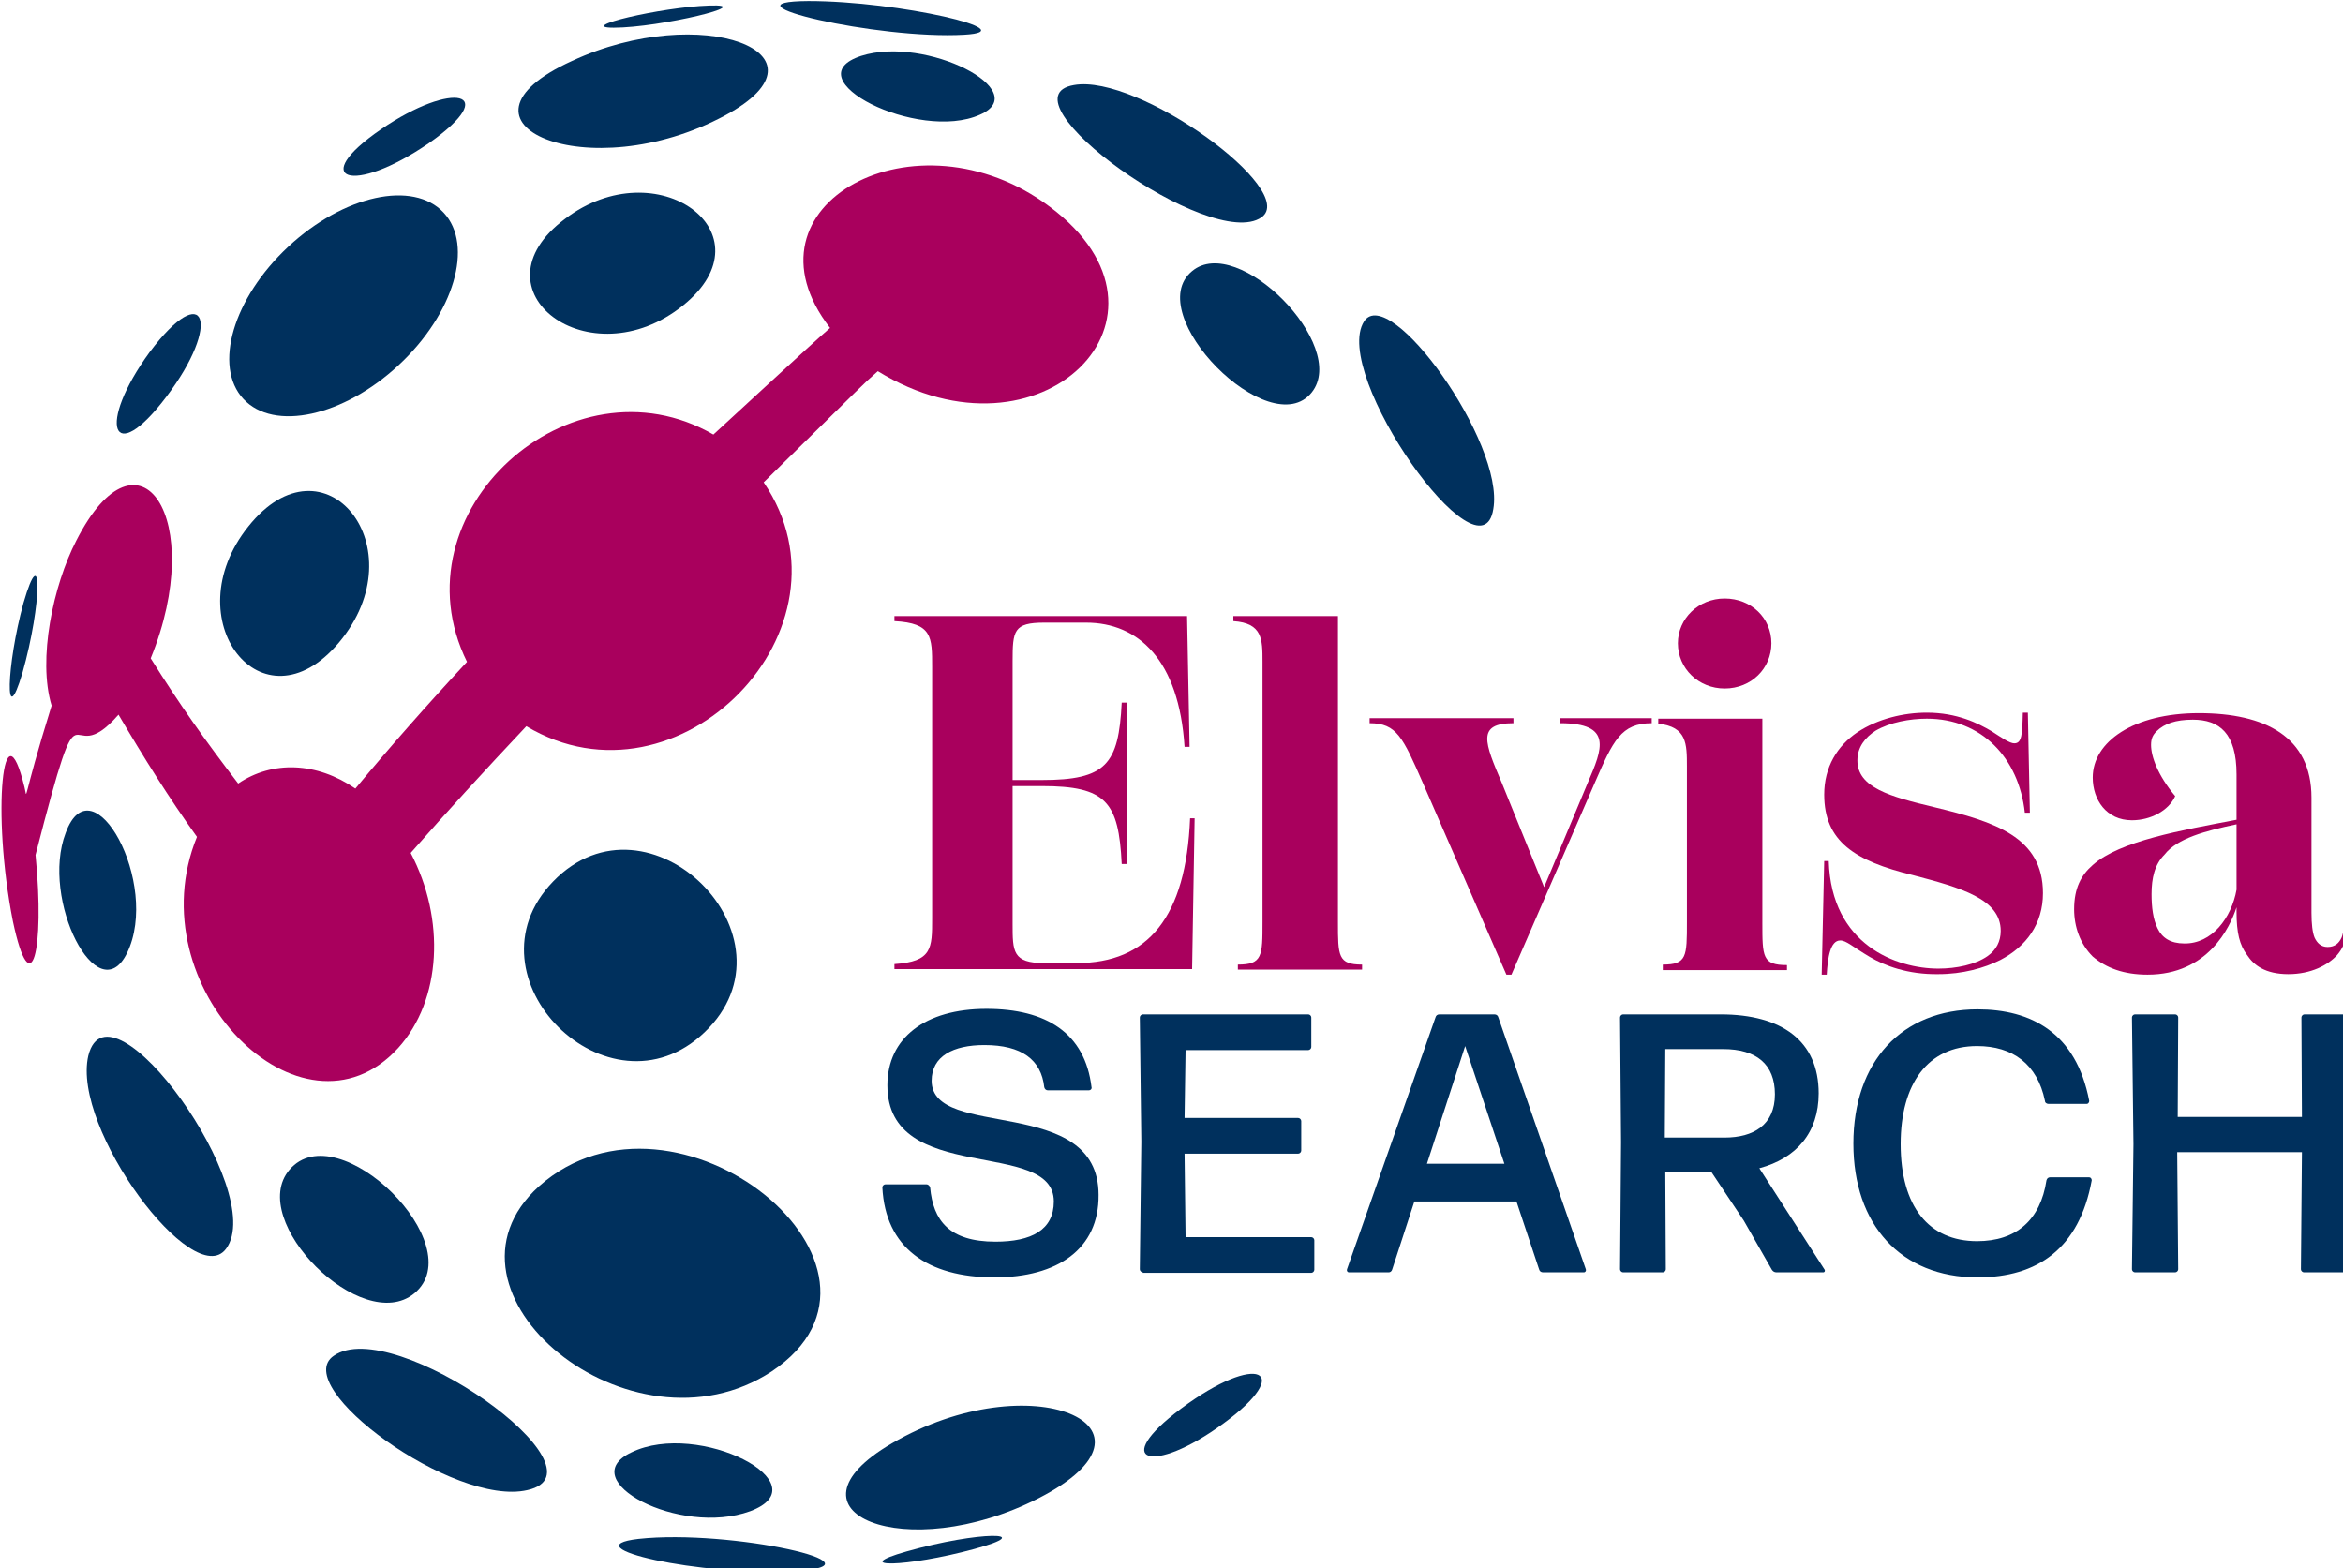
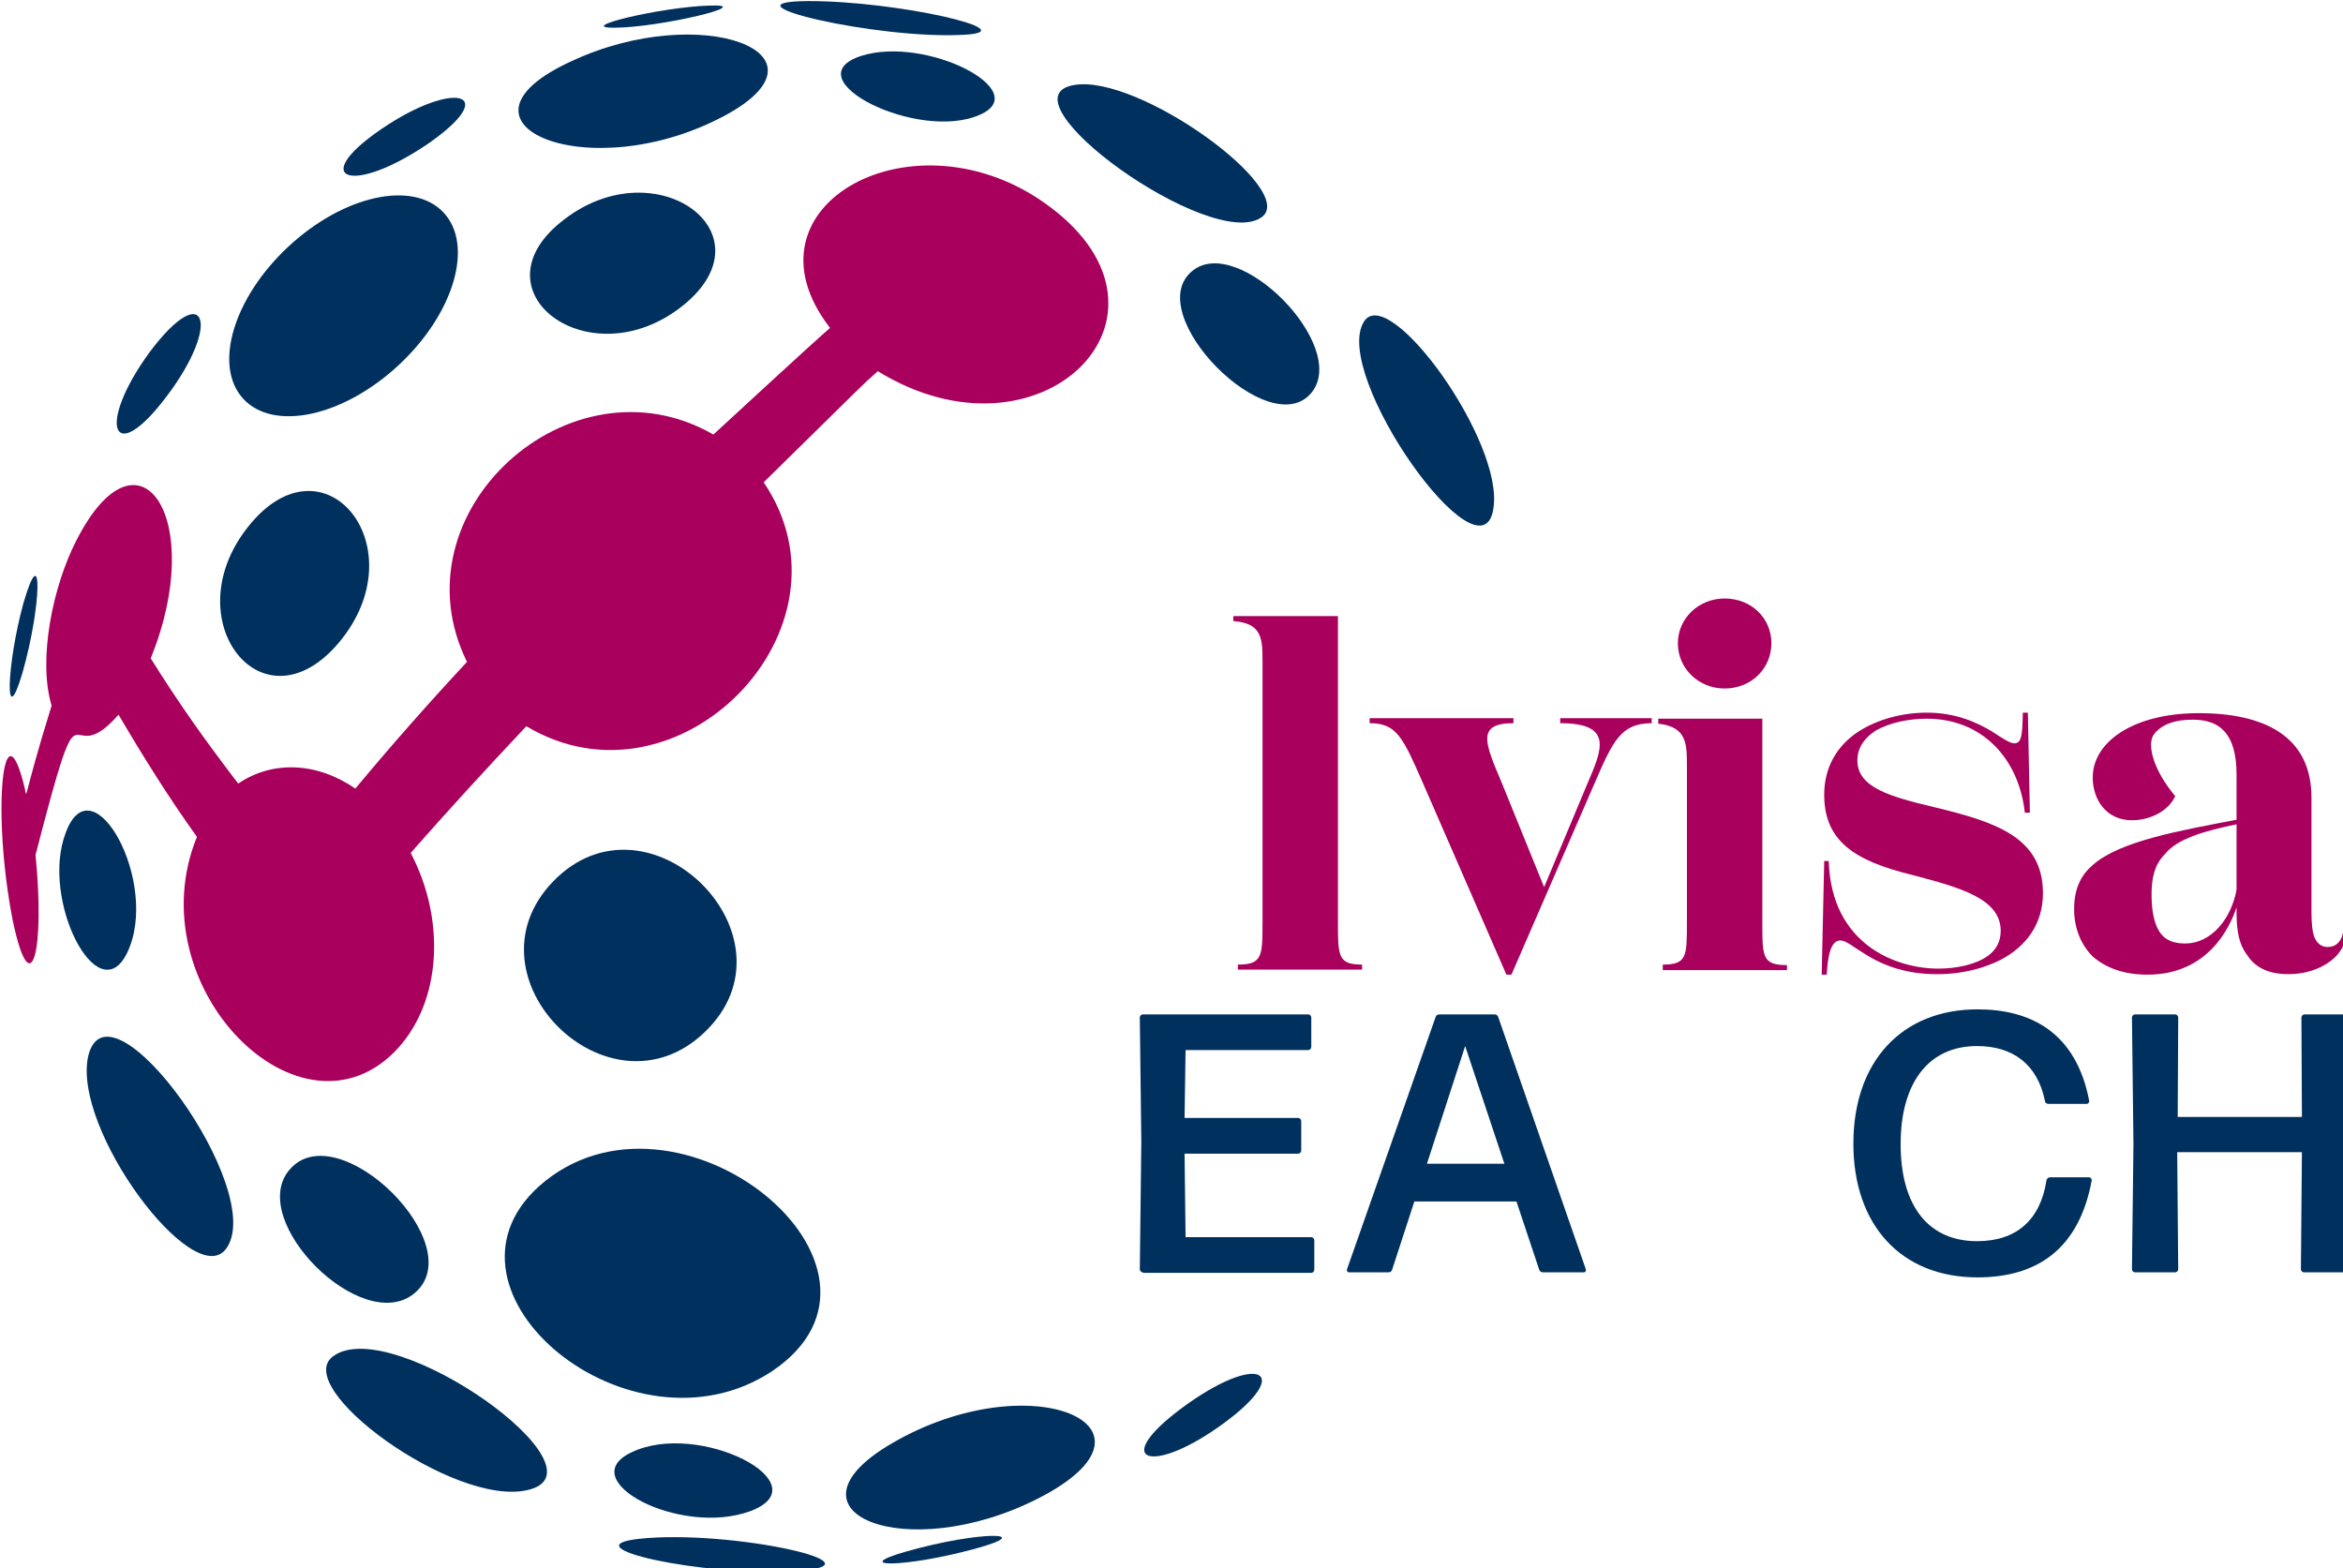
<svg xmlns="http://www.w3.org/2000/svg" xmlns:ns1="http://www.inkscape.org/namespaces/inkscape" xmlns:ns2="http://sodipodi.sourceforge.net/DTD/sodipodi-0.dtd" width="123.473mm" height="82.639mm" viewBox="0 0 123.473 82.639" version="1.1" id="svg367" ns1:export-filename="Rastergrafik.svg" ns1:export-xdpi="96" ns1:export-ydpi="96">
  <ns2:namedview id="namedview369" pagecolor="#ffffff" bordercolor="#666666" borderopacity="1.0" ns1:showpageshadow="2" ns1:pageopacity="0.0" ns1:pagecheckerboard="0" ns1:deskcolor="#d1d1d1" ns1:document-units="mm" showgrid="false" />
  <defs id="defs364" />
  <g ns1:label="Ebene 1" ns1:groupmode="layer" id="layer1" transform="translate(-19.165,-90.281)">
    <g id="g22" transform="matrix(0.265,0,0,0.265,-30.611,54.483)">
      <path class="st0" d="m 396.6,176.2 c -26.5,-19.9 -62.7,-0.4 -43.7,24.1 -3.3,2.8 -21,19.2 -23.2,21.2 -28.4,-16.4 -63.7,15.4 -49,45.2 -7.9,8.5 -15.3,16.9 -22.2,25.2 -7.7,-5.3 -16.5,-5.6 -23.3,-1 -6.8,-8.9 -11.5,-15.5 -17.4,-24.9 11.3,-27.7 -2.3,-48 -14.8,-23.4 -4.6,8.9 -7.7,23.6 -4.9,32.8 -6.1,19.6 -4.7,18.8 -5.4,16.2 -4.2,-17.2 -6.6,4.9 -2.3,26.7 3.6,16.9 6.4,5.9 4.5,-13.2 10,-38.8 5.6,-15.4 16.5,-27.9 5,8.5 10,16.5 15.6,24.3 -12.2,29.8 20.9,62.9 40,42 8.7,-9.6 9.4,-25.7 2.5,-38.8 7.2,-8.2 14.9,-16.6 23,-25.2 30.3,18.1 66.9,-19.5 47.2,-48.5 21.9,-21.5 19,-18.8 22.7,-22.1 32.3,19.9 63.4,-10.9 34.2,-32.7 z" id="path6" style="fill:#a9005d" />
-       <path class="st0" d="m 401.9,326.6 h -6.4 c -6.3,0 -6.3,-2.3 -6.3,-7.8 v -27.4 h 5.8 c 12.8,0 15.3,3.1 15.9,15.5 h 1 v -32.1 h -1 c -0.6,12.3 -3.1,15.4 -15.9,15.4 h -5.8 v -23.6 c 0,-6.1 0.2,-7.7 6.3,-7.7 h 8.3 c 10.4,0 18.5,7.4 19.6,24.7 h 1 l -0.5,-26 h -58.2 v 1 c 7.5,0.4 7.5,3.1 7.5,9.1 v 50 c 0,6 0,8.6 -7.5,9.1 v 1 h 59.2 l 0.5,-30 h -0.9 c -0.8,19.6 -8.3,28.8 -22.6,28.8 z" id="path8" style="fill:#a9005d" />
      <path class="st0" d="m 453.9,318.4 v -60.8 h -20.8 v 1 c 5.8,0.4 5.8,3.6 5.8,8.1 v 51.7 c 0,6.8 0,8.5 -4.9,8.5 v 1 h 24.7 v -1 c -4.8,0 -4.8,-1.7 -4.8,-8.5 z" id="path10" style="fill:#a9005d" />
      <path class="st0" d="m 498.1,278.9 c 10.5,0 8.4,5.1 5.5,11.8 l -8.7,20.8 -8.4,-20.7 c -3.4,-8 -5.1,-11.9 2.3,-11.9 v -1 h -28.6 v 1 c 5.4,0 6.6,2.8 10.6,11.9 l 16.6,38.1 h 1 L 505,290.7 c 3.6,-8.3 5.2,-11.8 11.3,-11.8 v -1 h -18.2 z" id="path12" style="fill:#a9005d" />
      <path class="st0" d="m 530.8,272 c 5.3,0 9.3,-4 9.3,-9 0,-5 -4,-8.9 -9.3,-8.9 -5.2,0 -9.3,4 -9.3,8.9 0,5 4.1,9 9.3,9 z" id="path14" style="fill:#a9005d" />
      <path class="st0" d="M 538.3,318.5 V 278 h -20.7 v 1 c 5.7,0.6 5.7,4 5.7,8.5 v 30.9 c 0,6.9 0,8.5 -4.8,8.5 v 1 0.1 h 24.7 v -1 c -4.9,0 -4.9,-1.6 -4.9,-8.5 z" id="path16" style="fill:#a9005d" />
      <path class="st0" d="m 572.5,295.6 c -8.8,-2.1 -15.3,-3.9 -15.3,-9.3 0,-2.7 1.6,-4.6 3.6,-5.9 2.9,-1.7 6.9,-2.4 10.2,-2.4 10.9,0 18.3,7.8 19.5,18.7 h 1 l -0.4,-19.9 h -1 c -0.1,4.4 -0.2,6.1 -1.7,6.1 -0.9,0 -2.5,-1.1 -4.5,-2.4 -2.7,-1.6 -6.9,-3.7 -12.9,-3.7 -4.6,0 -9.7,1.2 -13.8,3.9 -4,2.7 -6.6,6.9 -6.6,12.4 0,9.3 6.1,13.2 17.6,16 9.5,2.5 17.5,4.7 17.5,11.1 0,2.1 -0.9,3.8 -2.6,5 -2.4,1.7 -6.2,2.5 -9.8,2.5 -8.3,0 -21.3,-4.7 -21.8,-21.4 h -0.9 l -0.5,22.6 h 1 c 0.2,-3.4 0.7,-6.8 2.7,-6.8 1.2,0 2.5,1.3 5.9,3.3 2.9,1.7 7.5,3.5 13.6,3.4 4.8,0 9.1,-1.2 12.3,-2.8 5.2,-2.7 8.5,-7.2 8.5,-13.3 0,-11.2 -9.6,-14.2 -21.6,-17.1 z" id="path18" style="fill:#a9005d" />
      <path class="st0" d="m 654,316.6 c 0,2.4 -0.1,3.9 -0.5,4.9 -0.5,1.1 -1.3,1.9 -2.8,1.9 -1.3,0 -2.1,-0.8 -2.6,-1.9 -0.4,-1 -0.6,-2.7 -0.6,-4.9 v -22.9 c 0,-12.1 -9.2,-16.8 -22.4,-16.8 -13,0 -21.1,5.7 -21.1,12.8 0,4.4 2.7,8.5 7.8,8.5 3.7,0 7.3,-1.9 8.6,-4.8 -3.5,-4.2 -4.8,-7.9 -4.8,-10.2 0,-1.3 0.4,-2 1.1,-2.7 1.5,-1.5 3.8,-2.3 7.2,-2.3 5.3,0 8.7,2.7 8.7,10.9 v 9 c -11,2.1 -23.2,4.2 -28.6,9 -2.3,2 -3.7,4.6 -3.7,8.8 0,3.5 1.2,6.9 3.7,9.4 2.7,2.3 6.2,3.6 10.9,3.6 12,0 16.4,-9.4 17.7,-13.4 v 0.9 c 0,4.2 0.6,6.6 2.1,8.6 1.3,2 3.6,3.8 8.2,3.8 4.5,0 7.9,-1.8 9.7,-3.8 1.8,-2.1 2.2,-4.4 2.2,-8.5 v -7.6 H 654 Z M 632.6,312 c -1,5.6 -4.9,10.8 -10.4,10.7 -2.7,0 -4.4,-1.1 -5.3,-3 -0.9,-1.8 -1.2,-4.2 -1.2,-6.8 0,-3.2 0.6,-5.9 2.6,-7.9 2.5,-3.2 8.1,-4.7 14.3,-6 z" id="path20" style="fill:#a9005d" />
    </g>
    <g id="g84" transform="matrix(0.265,0,0,0.265,-30.611,54.483)">
      <path class="st1" d="m 379.6,142 c 12.5,-0.7 -12.9,-6.7 -31,-6.7 -18.6,0.1 13.8,7.7 31,6.7 z" id="path24" style="fill:#00305d" />
      <path class="st1" d="m 332.1,158 c 22.7,-12.3 -4.9,-22.7 -30.5,-10.8 -27.3,12.4 3.3,25.5 30.5,10.8 z" id="path26" style="fill:#00305d" />
      <path class="st1" d="m 438.7,178.3 c 7.5,-5.3 -24.5,-28.6 -37.3,-26.3 -15.2,2.6 27.3,33.3 37.3,26.3 z" id="path28" style="fill:#00305d" />
      <path class="st1" d="m 205.4,345 c -3.4,14.5 21,47.1 27.4,38.4 8.4,-11.4 -23.2,-55.1 -27.4,-38.4 z" id="path30" style="fill:#00305d" />
      <path class="st1" d="m 382.7,157.9 c 10.8,-4.7 -10.7,-15.8 -23.6,-11.7 -13.8,4.5 11.3,17.2 23.6,11.7 z" id="path32" style="fill:#00305d" />
      <path class="st1" d="m 323.7,195.8 c 17.7,-14.3 -5.2,-31.1 -23.5,-17.2 -19,14.2 4.9,32.2 23.5,17.2 z" id="path34" style="fill:#00305d" />
      <path class="st1" d="m 255.2,262.9 c 15.9,-18.9 -2.9,-42.1 -18,-23.1 -14.8,18.5 2.8,41.1 18,23.1 z" id="path36" style="fill:#00305d" />
      <path class="st1" d="m 213.1,324.6 c 6.7,-13.8 -6.9,-38.4 -12.2,-23.9 -5.1,13.3 6.4,35.7 12.2,23.9 z" id="path38" style="fill:#00305d" />
      <path class="st1" d="m 424.9,189 c -10.3,8.5 15.5,34.5 23.8,24.1 7.4,-9.3 -14.7,-31.7 -23.8,-24.1 z" id="path40" style="fill:#00305d" />
      <path class="st1" d="m 327.9,340.4 c 19.9,-18.9 -11.1,-49.7 -30.1,-30 -18.3,19 11.1,48.1 30.1,30 z" id="path42" style="fill:#00305d" />
      <path class="st1" d="m 270.2,392.3 c 11.6,-9.5 -15.2,-35.9 -24.8,-24.6 -8.6,10.1 14.4,33.1 24.8,24.6 z" id="path44" style="fill:#00305d" />
      <path class="st1" d="m 484.8,236.3 c 2.3,-13.2 -20.7,-45 -25.7,-37.3 -6.7,10.4 23.3,52.6 25.7,37.3 z" id="path46" style="fill:#00305d" />
      <path class="st1" d="M 341.3,407.8 C 372,387.3 322.2,346.8 295,371 c -23.2,21 18.3,55.2 46.3,36.8 z" id="path48" style="fill:#00305d" />
      <path class="st1" d="m 254.2,404.7 c -8.9,6.1 23.9,30.1 38.5,26.7 17.1,-3.8 -26.7,-35 -38.5,-26.7 z" id="path50" style="fill:#00305d" />
      <path class="st1" d="m 337,435.6 c 14.5,-5.4 -10.2,-18.2 -23.6,-11.7 -11.7,5.5 9.6,16.8 23.6,11.7 z" id="path52" style="fill:#00305d" />
      <path class="st1" d="m 365.2,422.1 c -23.5,13.7 2.8,24.4 29.2,10.9 27.7,-14.2 -1.6,-27 -29.2,-10.9 z" id="path54" style="fill:#00305d" />
      <path class="st1" d="m 314.8,441.1 c -13.8,1.6 12.5,7.5 30.9,6.4 19.8,-1.1 -12.6,-8.4 -30.9,-6.4 z" id="path56" style="fill:#00305d" />
      <path class="st1" d="m 422.7,415.2 c -14.2,10.6 -5.8,13.4 8.5,2.9 14.2,-10.4 6.8,-14.3 -8.5,-2.9 z" id="path58" style="fill:#00305d" />
      <path class="st1" d="m 368.1,443.6 c -11.6,3.3 -0.1,3.2 13.5,-0.5 12.9,-3.5 0.9,-3.6 -13.5,0.5 z" id="path60" style="fill:#00305d" />
      <path class="st1" d="m 309.9,140.6 c 9.1,0 29,-4.8 18.9,-4.4 -9.5,0.3 -26.7,4.4 -18.9,4.4 z" id="path62" style="fill:#00305d" />
      <path class="st1" d="m 273.2,163.5 c 14.5,-10.2 4.7,-12.5 -9.6,-2.7 -14.6,10 -5.8,13.3 9.6,2.7 z" id="path64" style="fill:#00305d" />
      <path class="st1" d="m 220.9,214 c 11.1,-14.6 7.8,-23.7 -3.3,-8.9 -10.6,14.5 -7.5,23.2 3.3,8.9 z" id="path66" style="fill:#00305d" />
      <path class="st1" d="m 192.5,255 c -3.4,12.4 -3.8,26 -0.2,13.9 3.9,-13.8 4,-27 0.2,-13.9 z" id="path68" style="fill:#00305d" />
-       <path class="st1" d="m 373.1,350 c 0,-4.9 4.3,-7.1 10.5,-7.1 7.4,0 11.3,2.9 11.9,8.4 0.1,0.4 0.4,0.6 0.7,0.6 h 8.2 c 0.3,0 0.6,-0.3 0.5,-0.6 -1.3,-10.8 -9,-15.6 -20.9,-15.6 -12.2,0 -19.7,5.8 -19.7,15.2 0,20.1 33.1,10.4 33.1,23.1 0,5.7 -4.5,8 -11.6,8 -9.2,0 -12.4,-4.2 -13,-10.8 -0.1,-0.3 -0.4,-0.6 -0.7,-0.6 h -8.2 c -0.3,0 -0.6,0.3 -0.6,0.6 0.6,12 9,17.9 22.3,17.9 12.5,0 20.8,-5.6 20.7,-16.4 0,-20.1 -33.2,-10.8 -33.2,-22.7 z" id="path70" style="fill:#00305d" />
      <path class="st1" d="m 448.6,381.1 h -25 l -0.2,-16.6 H 446 c 0.3,0 0.6,-0.3 0.6,-0.6 V 358 c 0,-0.3 -0.3,-0.6 -0.6,-0.6 h -22.6 l 0.2,-13.5 H 448 c 0.3,0 0.6,-0.3 0.6,-0.6 v -5.9 c 0,-0.3 -0.3,-0.6 -0.6,-0.6 h -32.9 c -0.3,0 -0.6,0.3 -0.6,0.6 l 0.3,24.7 -0.3,25.4 c 0,0.3 0.3,0.6 0.6,0.6 v 0.1 h 33.5 c 0.3,0 0.6,-0.3 0.6,-0.6 v -5.9 c 0,-0.3 -0.3,-0.6 -0.6,-0.6 z" id="path72" style="fill:#00305d" />
      <path class="st1" d="m 485.8,337.4 c -0.1,-0.4 -0.4,-0.6 -0.8,-0.6 h -10.9 c -0.4,0 -0.7,0.2 -0.8,0.6 l -17.6,50.1 c -0.1,0.3 0.1,0.6 0.4,0.6 h 7.9 c 0.3,0 0.6,-0.2 0.7,-0.6 l 4.4,-13.5 h 20.3 l 4.5,13.5 c 0.1,0.4 0.4,0.6 0.8,0.6 h 8.1 c 0.3,0 0.5,-0.3 0.4,-0.6 z m -14.2,29.1 7.6,-23.4 7.8,23.4 z" id="path74" style="fill:#00305d" />
-       <path class="st1" d="m 537.7,367.4 c 7.4,-2 11.8,-7.1 11.8,-14.9 0,-10.4 -7.3,-15.7 -19.5,-15.7 h -19.4 c -0.3,0 -0.6,0.3 -0.6,0.6 l 0.2,24.8 -0.2,25.3 c 0,0.3 0.3,0.6 0.6,0.6 h 7.9 c 0.3,0 0.6,-0.3 0.6,-0.6 L 519,368.2 h 9.2 l 6.4,9.6 5.6,9.8 c 0.2,0.3 0.5,0.5 0.9,0.5 h 9.3 c 0.3,0 0.4,-0.3 0.3,-0.5 z m -6.9,-6.1 h -11.9 l 0.1,-17.6 h 11.5 c 6.6,0 10.3,3 10.3,9 0,6.1 -4.3,8.6 -10,8.6 z" id="path76" style="fill:#00305d" />
      <path class="st1" d="m 603.3,369.2 h -7.8 c -0.3,0 -0.6,0.2 -0.7,0.6 -1.2,7.9 -6,12.1 -13.8,12.1 -9.6,0 -15.2,-6.9 -15.2,-19.3 0,-12 5.4,-19.5 15.2,-19.5 7.1,0 12,3.6 13.5,10.9 0,0.4 0.4,0.6 0.7,0.6 h 7.6 c 0.3,0 0.5,-0.3 0.5,-0.6 -2.6,-13.6 -11.6,-18.2 -22.2,-18.2 -15.1,0 -24.7,10.4 -24.7,26.7 0,16.1 9.4,26.6 24.7,26.6 11.9,0 20.2,-5.7 22.7,-19.3 0,-0.3 -0.2,-0.6 -0.5,-0.6 z" id="path78" style="fill:#00305d" />
      <path class="st1" d="m 654.8,337.4 c 0,-0.3 -0.3,-0.6 -0.6,-0.6 h -8.1 c -0.3,0 -0.6,0.3 -0.6,0.6 l 0.1,19.8 h -24.7 l 0.1,-19.8 c 0,-0.3 -0.3,-0.6 -0.6,-0.6 h -8 c -0.3,0 -0.6,0.3 -0.6,0.6 l 0.3,25.2 -0.3,24.9 c 0,0.3 0.3,0.6 0.6,0.6 h 8 c 0.3,0 0.6,-0.3 0.6,-0.6 l -0.2,-23.3 h 24.8 l -0.2,23.3 c 0,0.3 0.3,0.6 0.6,0.6 h 8.2 c 0.3,0 0.6,-0.3 0.6,-0.6 l -0.3,-24.9 z" id="path80" style="fill:#00305d" />
      <ellipse transform="matrix(0.732,-0.681,0.681,0.732,-64.859,226.902)" class="st1" cx="256.2" cy="196" rx="27.2" ry="16.1" id="ellipse82" style="fill:#00305d" />
    </g>
  </g>
</svg>